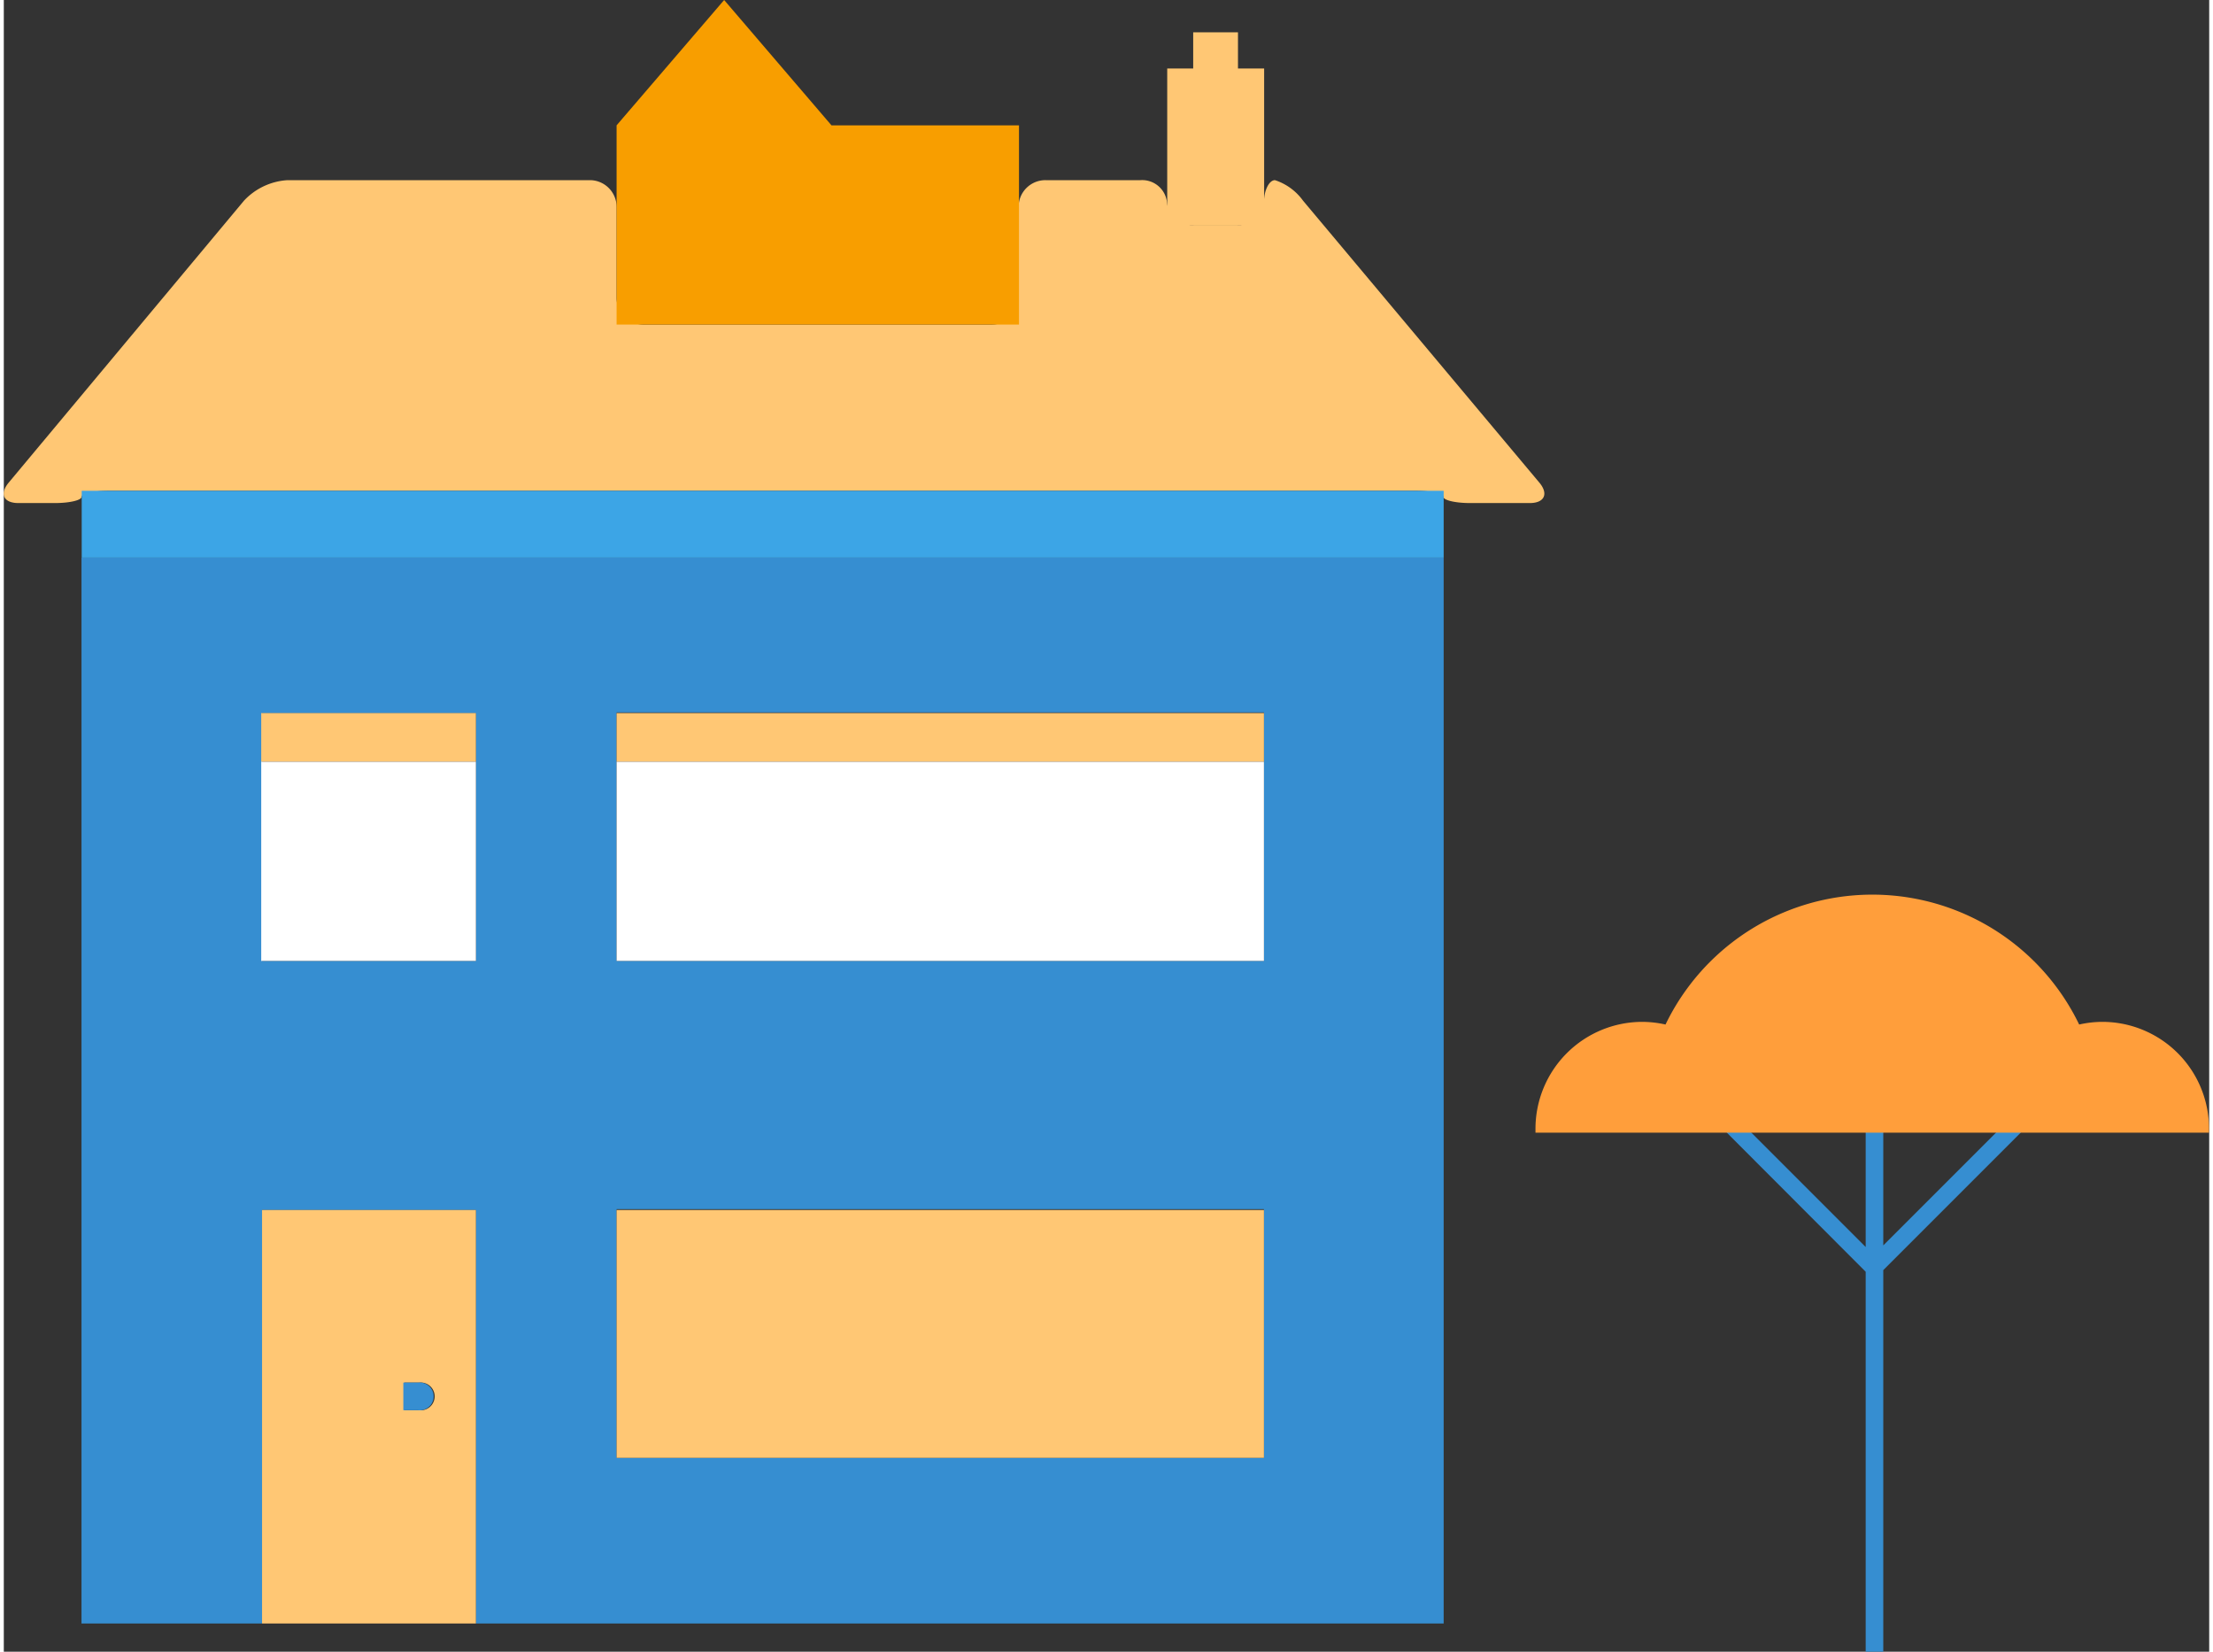
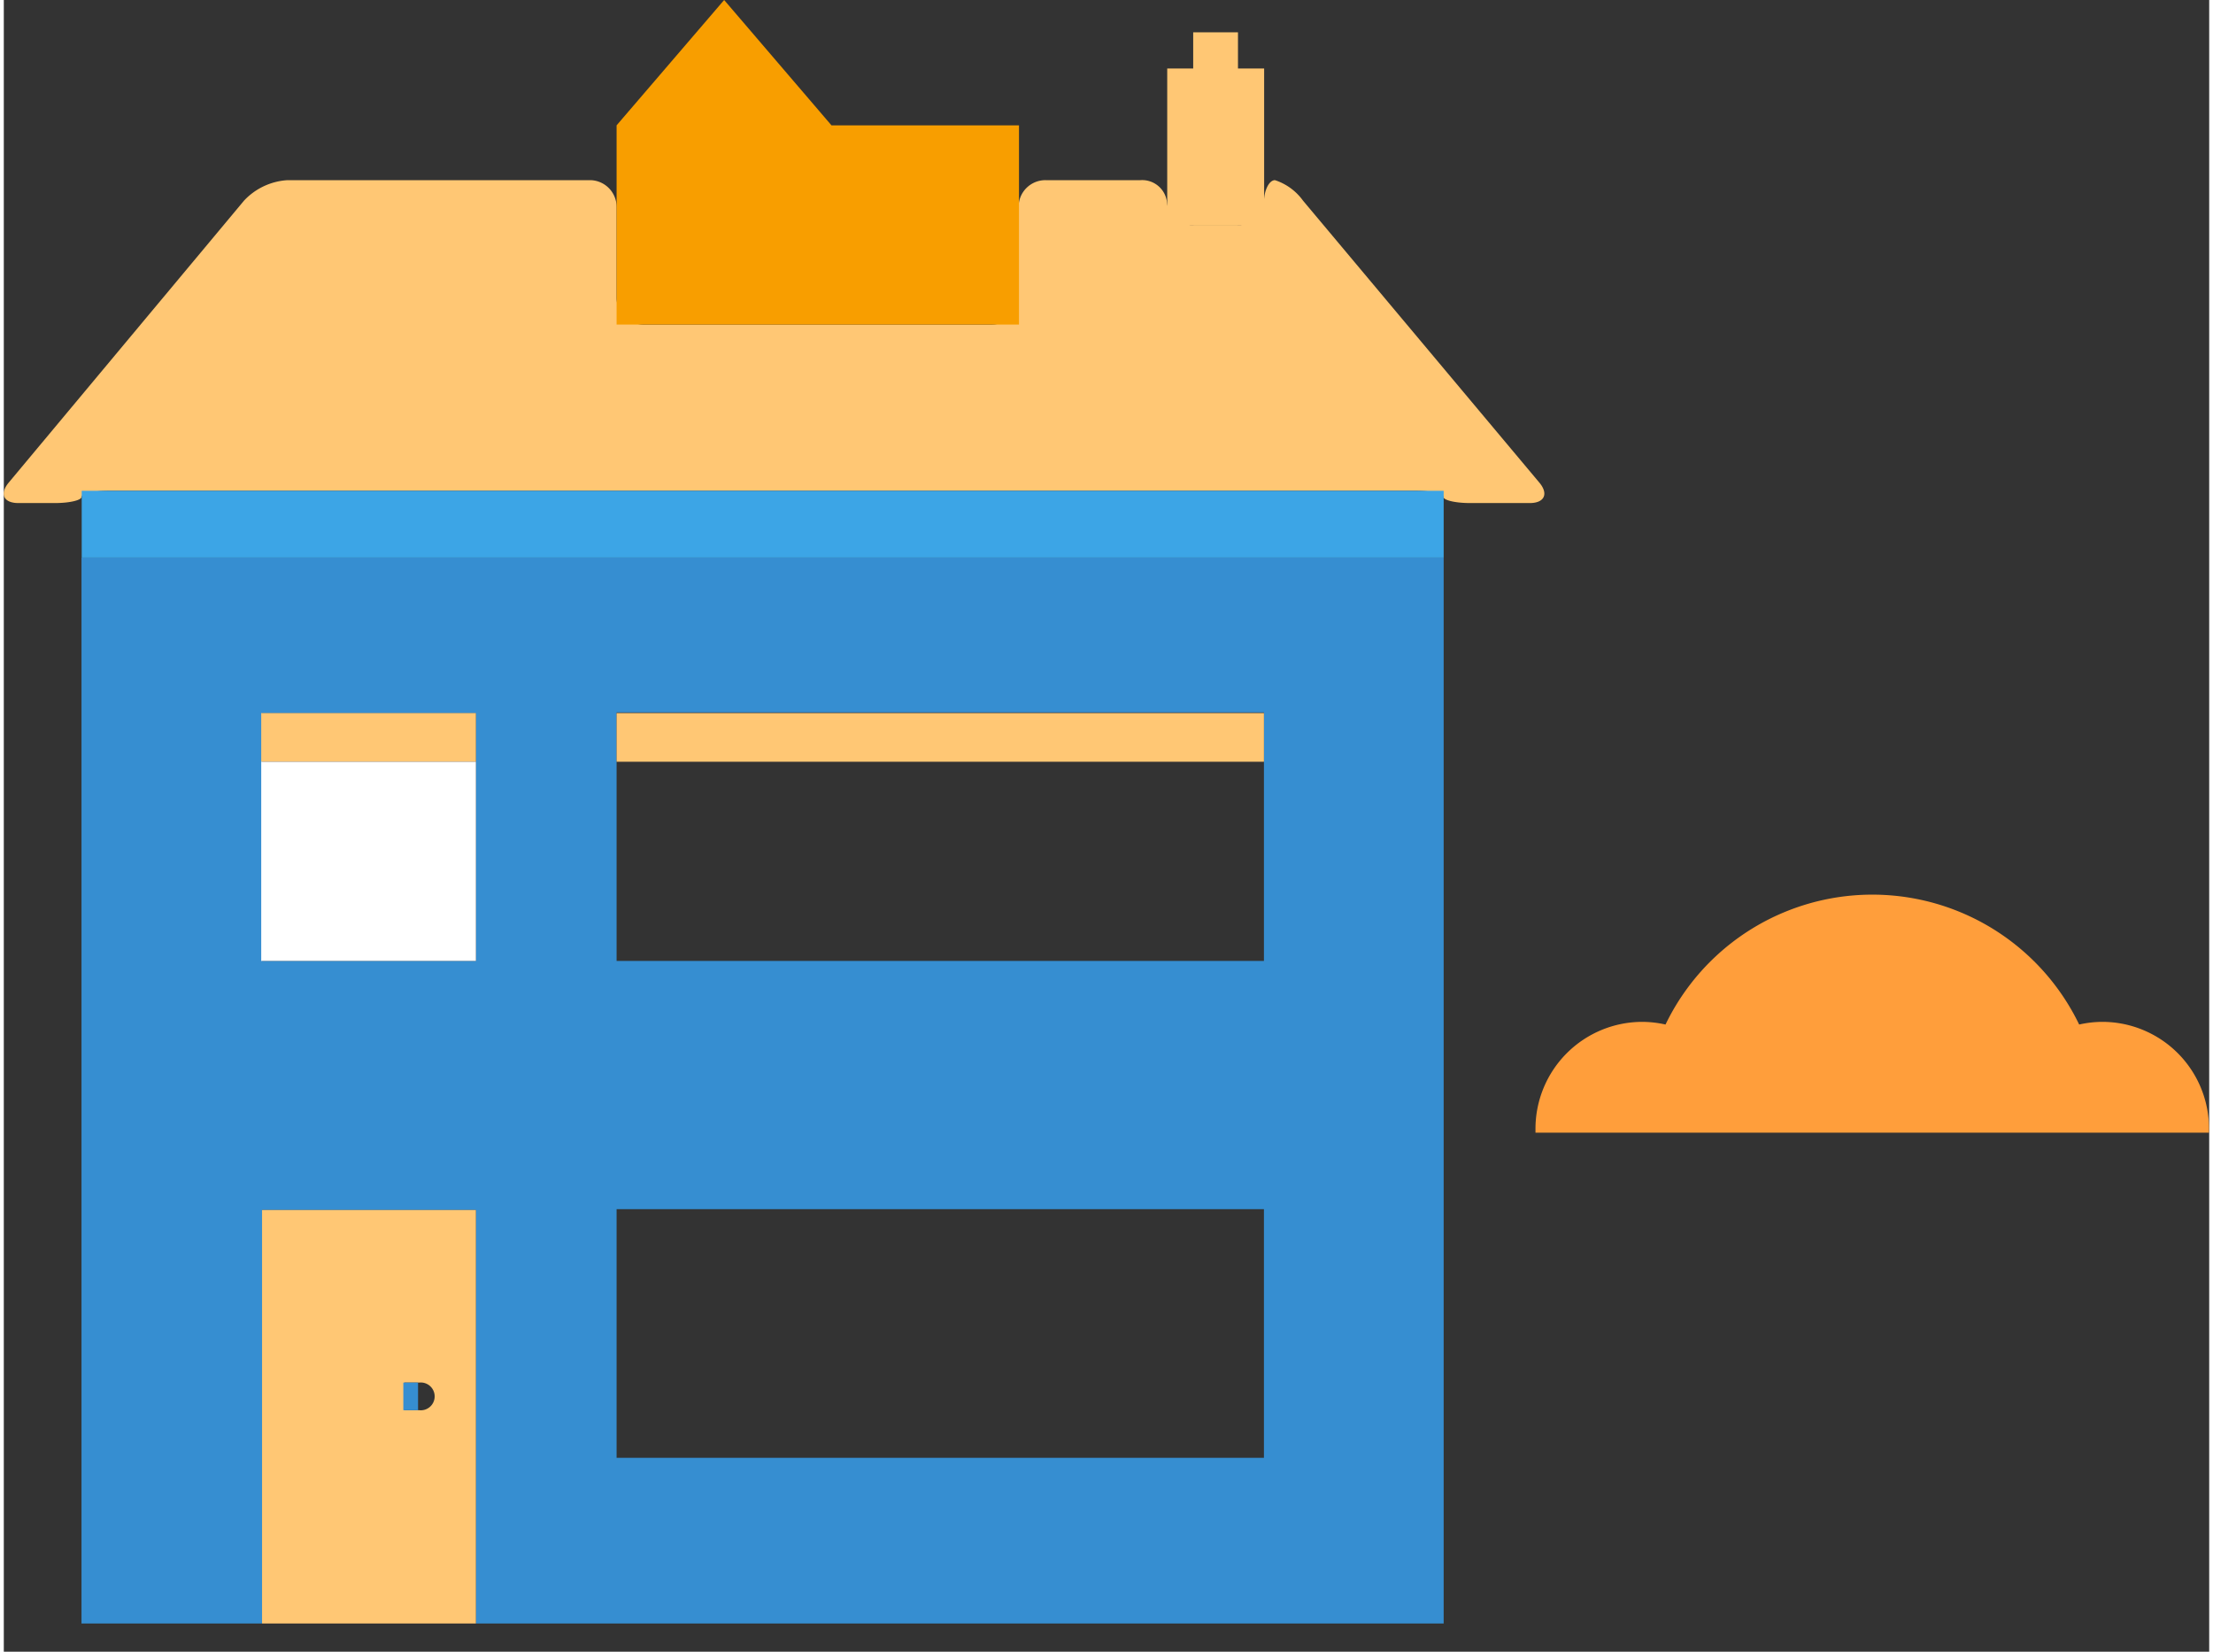
<svg xmlns="http://www.w3.org/2000/svg" width="67px" height="50px" id="Layer_1" data-name="Layer 1" viewBox="0 0 107.86 80.77">
  <rect x="0" y="0" width="107.86" height="80.77" fill="#333333" stroke="none" />
  <defs>
    <style>.cls-1{fill:none;}.cls-2{fill:#368ed1;}.cls-3{fill:#ffc774;}.cls-4{fill:#fff;}.cls-5{fill:#f89e00;}.cls-6{fill:#3ca5e6;}.cls-7{fill:#ff9e3b;}</style>
  </defs>
-   <polygon class="cls-1" points="97.45 55.37 97.41 55.37 91.92 55.37 91.92 60.9 97.45 55.37" />
-   <polygon class="cls-1" points="91.06 55.37 85.45 55.37 91.06 60.98 91.06 55.37" />
  <path class="cls-2" d="M80.17,169H89V148.78H99.46V169h47.33V116.88H80.17Zm26.17-42.18v-2.37H138V136.6H106.34Zm0,21.92H138V160.9H106.34ZM89,126.86v-2.37H99.46V136.6H89Z" transform="translate(-76.37 -89.61)" />
  <path class="cls-3" d="M139.91,99.42a2.74,2.74,0,0,0-1.37-1c-.29,0-.54.5-.54,1.1a1.21,1.21,0,0,1-1.3,1.09h-2.13a1.22,1.22,0,0,1-1.31-1.09,1.22,1.22,0,0,0-1.3-1.1h-4.64A1.31,1.31,0,0,0,126,99.73v4.45a1.3,1.3,0,0,1-1.3,1.3H107.64a1.3,1.3,0,0,1-1.3-1.3V99.73a1.31,1.31,0,0,0-1.3-1.31H90.25a3.17,3.17,0,0,0-2.13,1L76.61,113.21c-.46.55-.25,1,.47,1h1.79c.72,0,1.3-.14,1.3-.3s.59-.3,1.3-.3h64c.72,0,1.31.14,1.31.3s.58.3,1.3.3H151c.72,0,.93-.45.47-1Z" transform="translate(-76.37 -89.61)" />
  <path class="cls-3" d="M89,148.78V169H99.46V148.78Zm7.68,9.79h-.72v-1.35h.72a.68.68,0,1,1,0,1.35Z" transform="translate(-76.37 -89.61)" />
-   <rect class="cls-3" x="29.97" y="59.17" width="31.66" height="12.12" />
  <rect class="cls-3" x="29.97" y="34.87" width="31.66" height="2.38" />
  <rect class="cls-3" x="12.59" y="34.87" width="10.5" height="2.38" />
  <rect class="cls-4" x="12.59" y="37.25" width="10.5" height="9.74" />
  <polygon class="cls-5" points="49.65 15.87 49.65 8.81 49.65 8.22 49.65 6.13 40.48 6.13 35.23 0 29.97 6.13 29.97 8.22 29.97 8.81 29.97 15.87 49.65 15.87" />
-   <rect class="cls-4" x="29.97" y="37.25" width="31.66" height="9.74" />
  <polygon class="cls-3" points="61.64 11 61.64 8.81 61.64 3.35 60.36 3.35 60.36 1.58 58.17 1.58 58.17 3.35 56.9 3.35 56.9 8.81 56.9 11 61.64 11" />
  <polygon class="cls-6" points="3.81 24 3.81 24.59 3.81 27.27 70.42 27.27 70.42 24.59 70.42 24 3.81 24" />
-   <path class="cls-2" d="M96.63,157.22h-.72v1.35h.72a.68.68,0,1,0,0-1.35Z" transform="translate(-76.37 -89.61)" />
-   <polygon class="cls-2" points="91.92 60.9 91.92 55.37 91.06 55.37 91.06 60.98 85.45 55.37 85.36 55.37 84.25 55.37 91.06 62.19 91.06 80.77 91.92 80.77 91.92 62.11 98.66 55.37 97.45 55.37 91.92 60.9" />
+   <path class="cls-2" d="M96.63,157.22h-.72v1.35h.72Z" transform="translate(-76.37 -89.61)" />
  <path class="cls-7" d="M179,139.58a5.22,5.22,0,0,0-1.13.13,11.23,11.23,0,0,0-20.23,0,5.29,5.29,0,0,0-1.13-.13,5.23,5.23,0,0,0-5.23,5.23V145h32.94v-.17A5.22,5.22,0,0,0,179,139.58Z" transform="translate(-76.37 -89.61)" />
</svg>